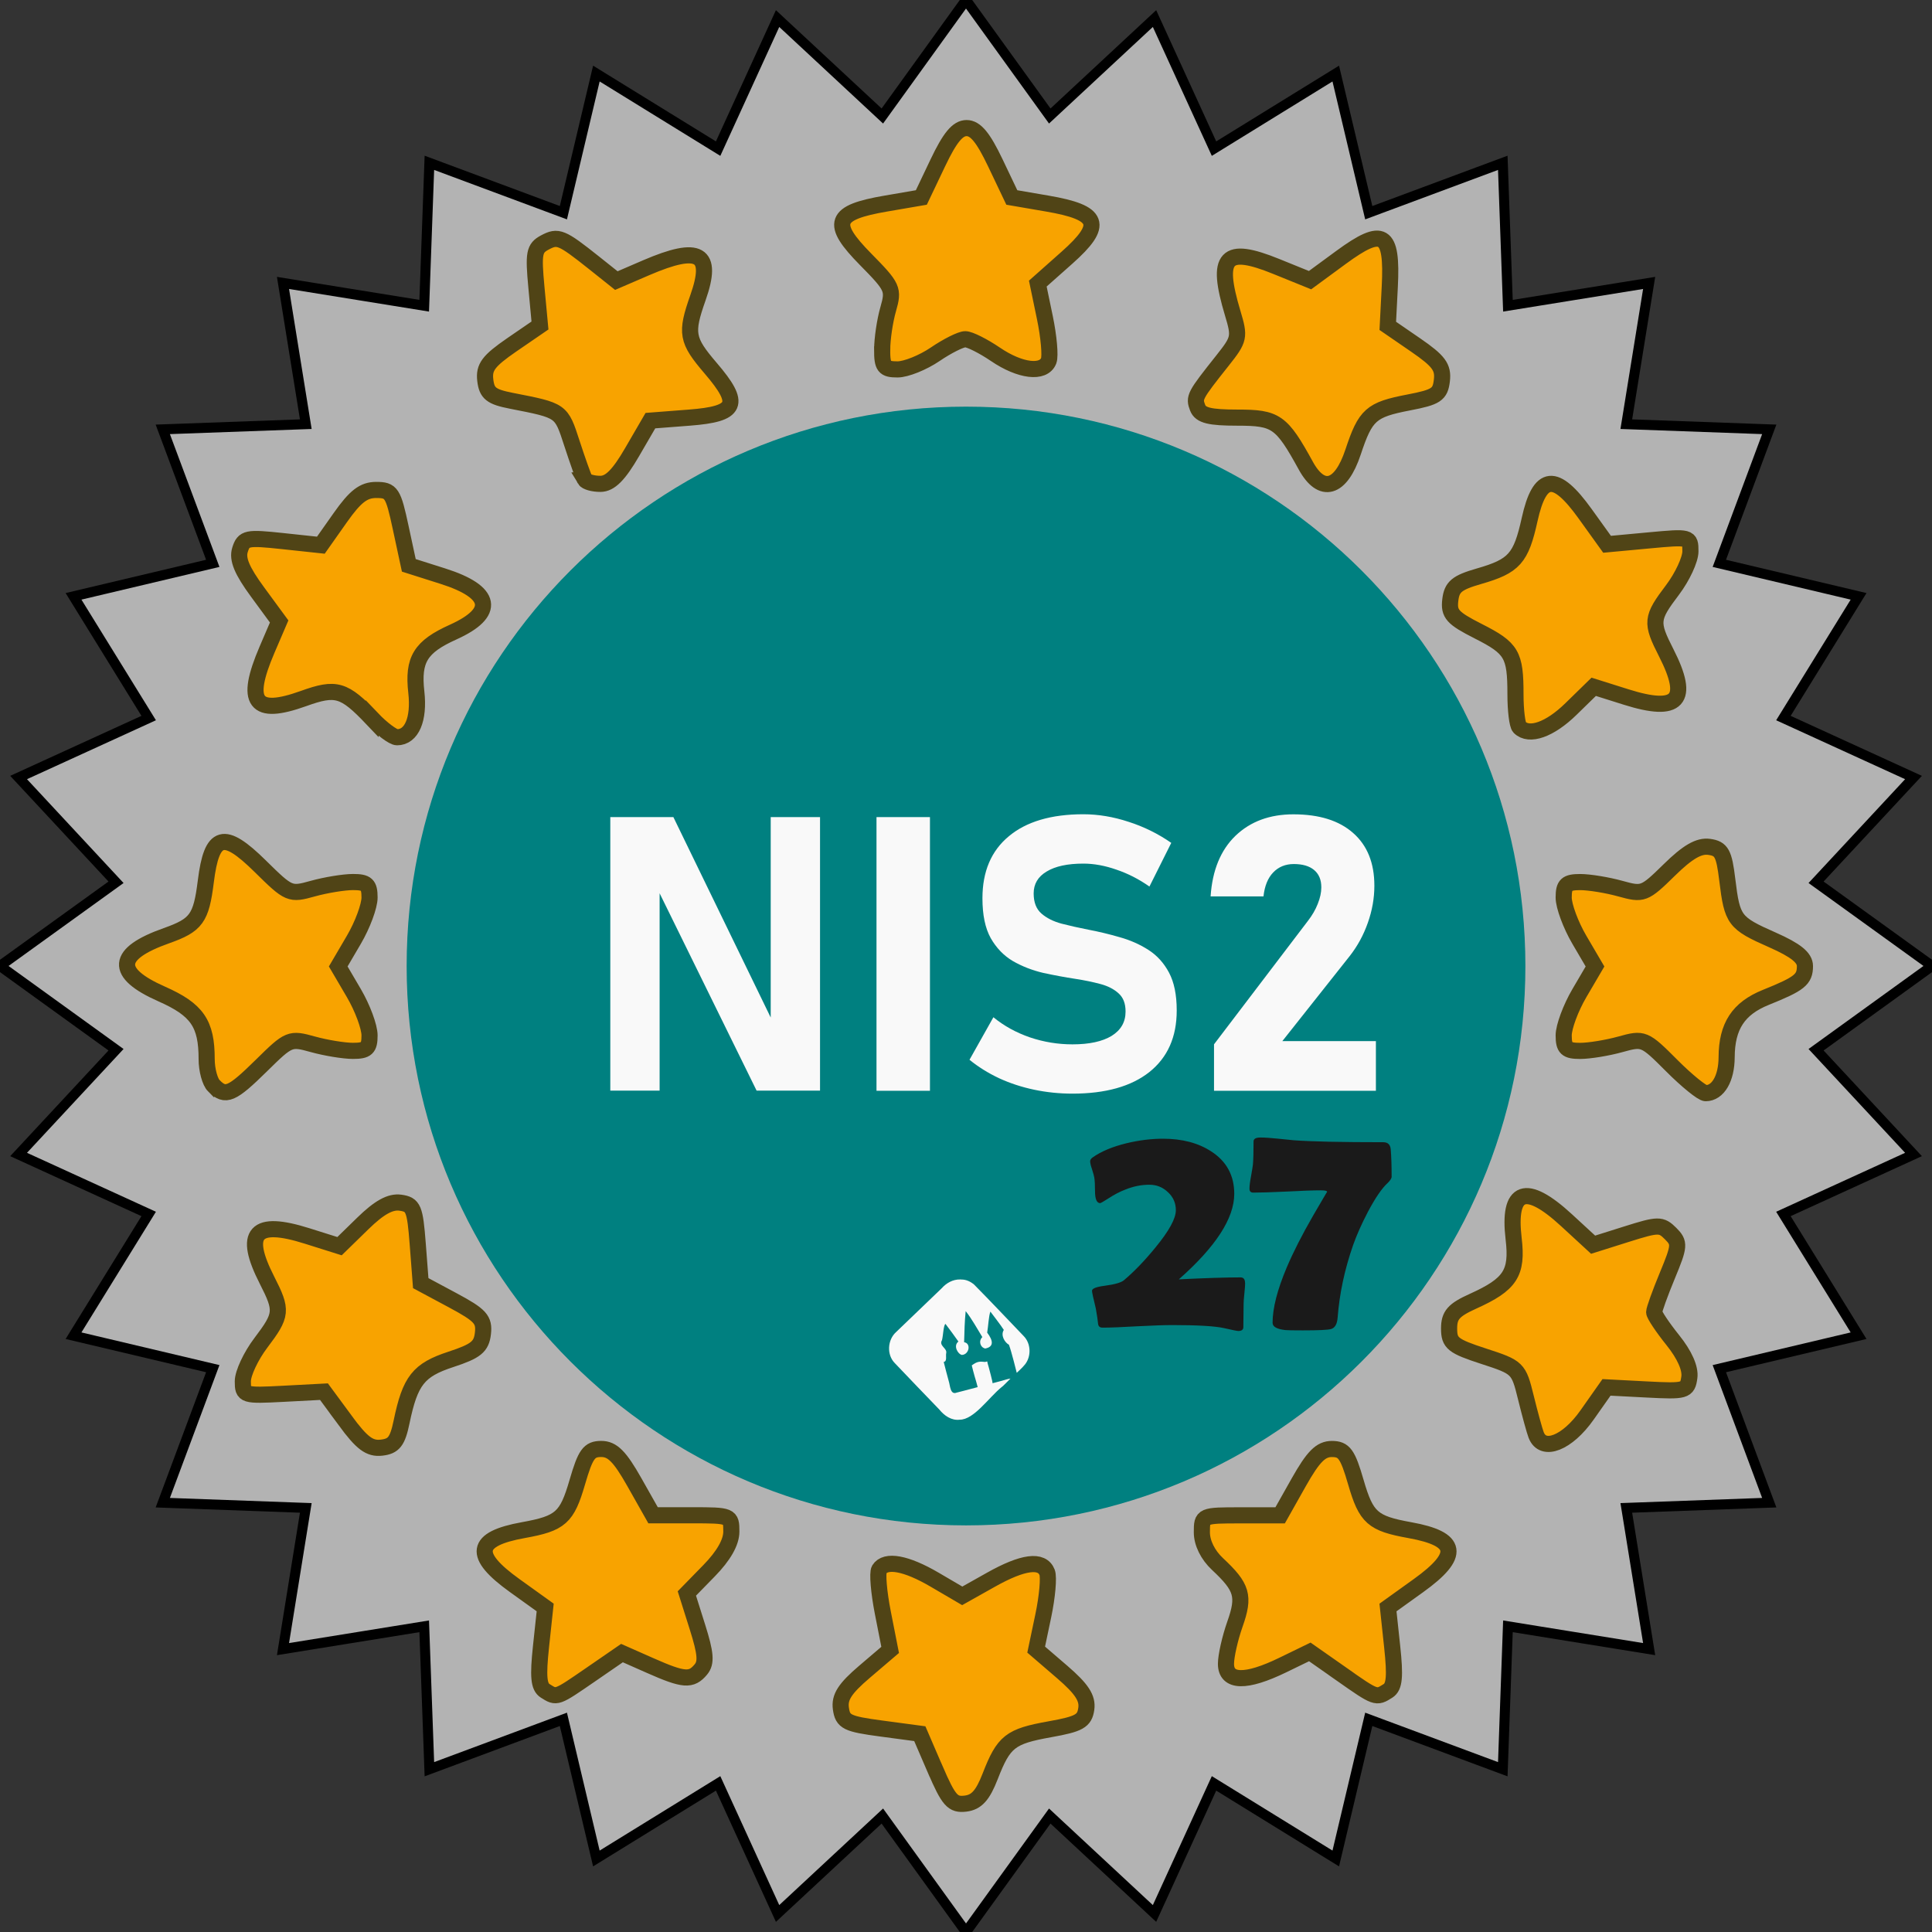
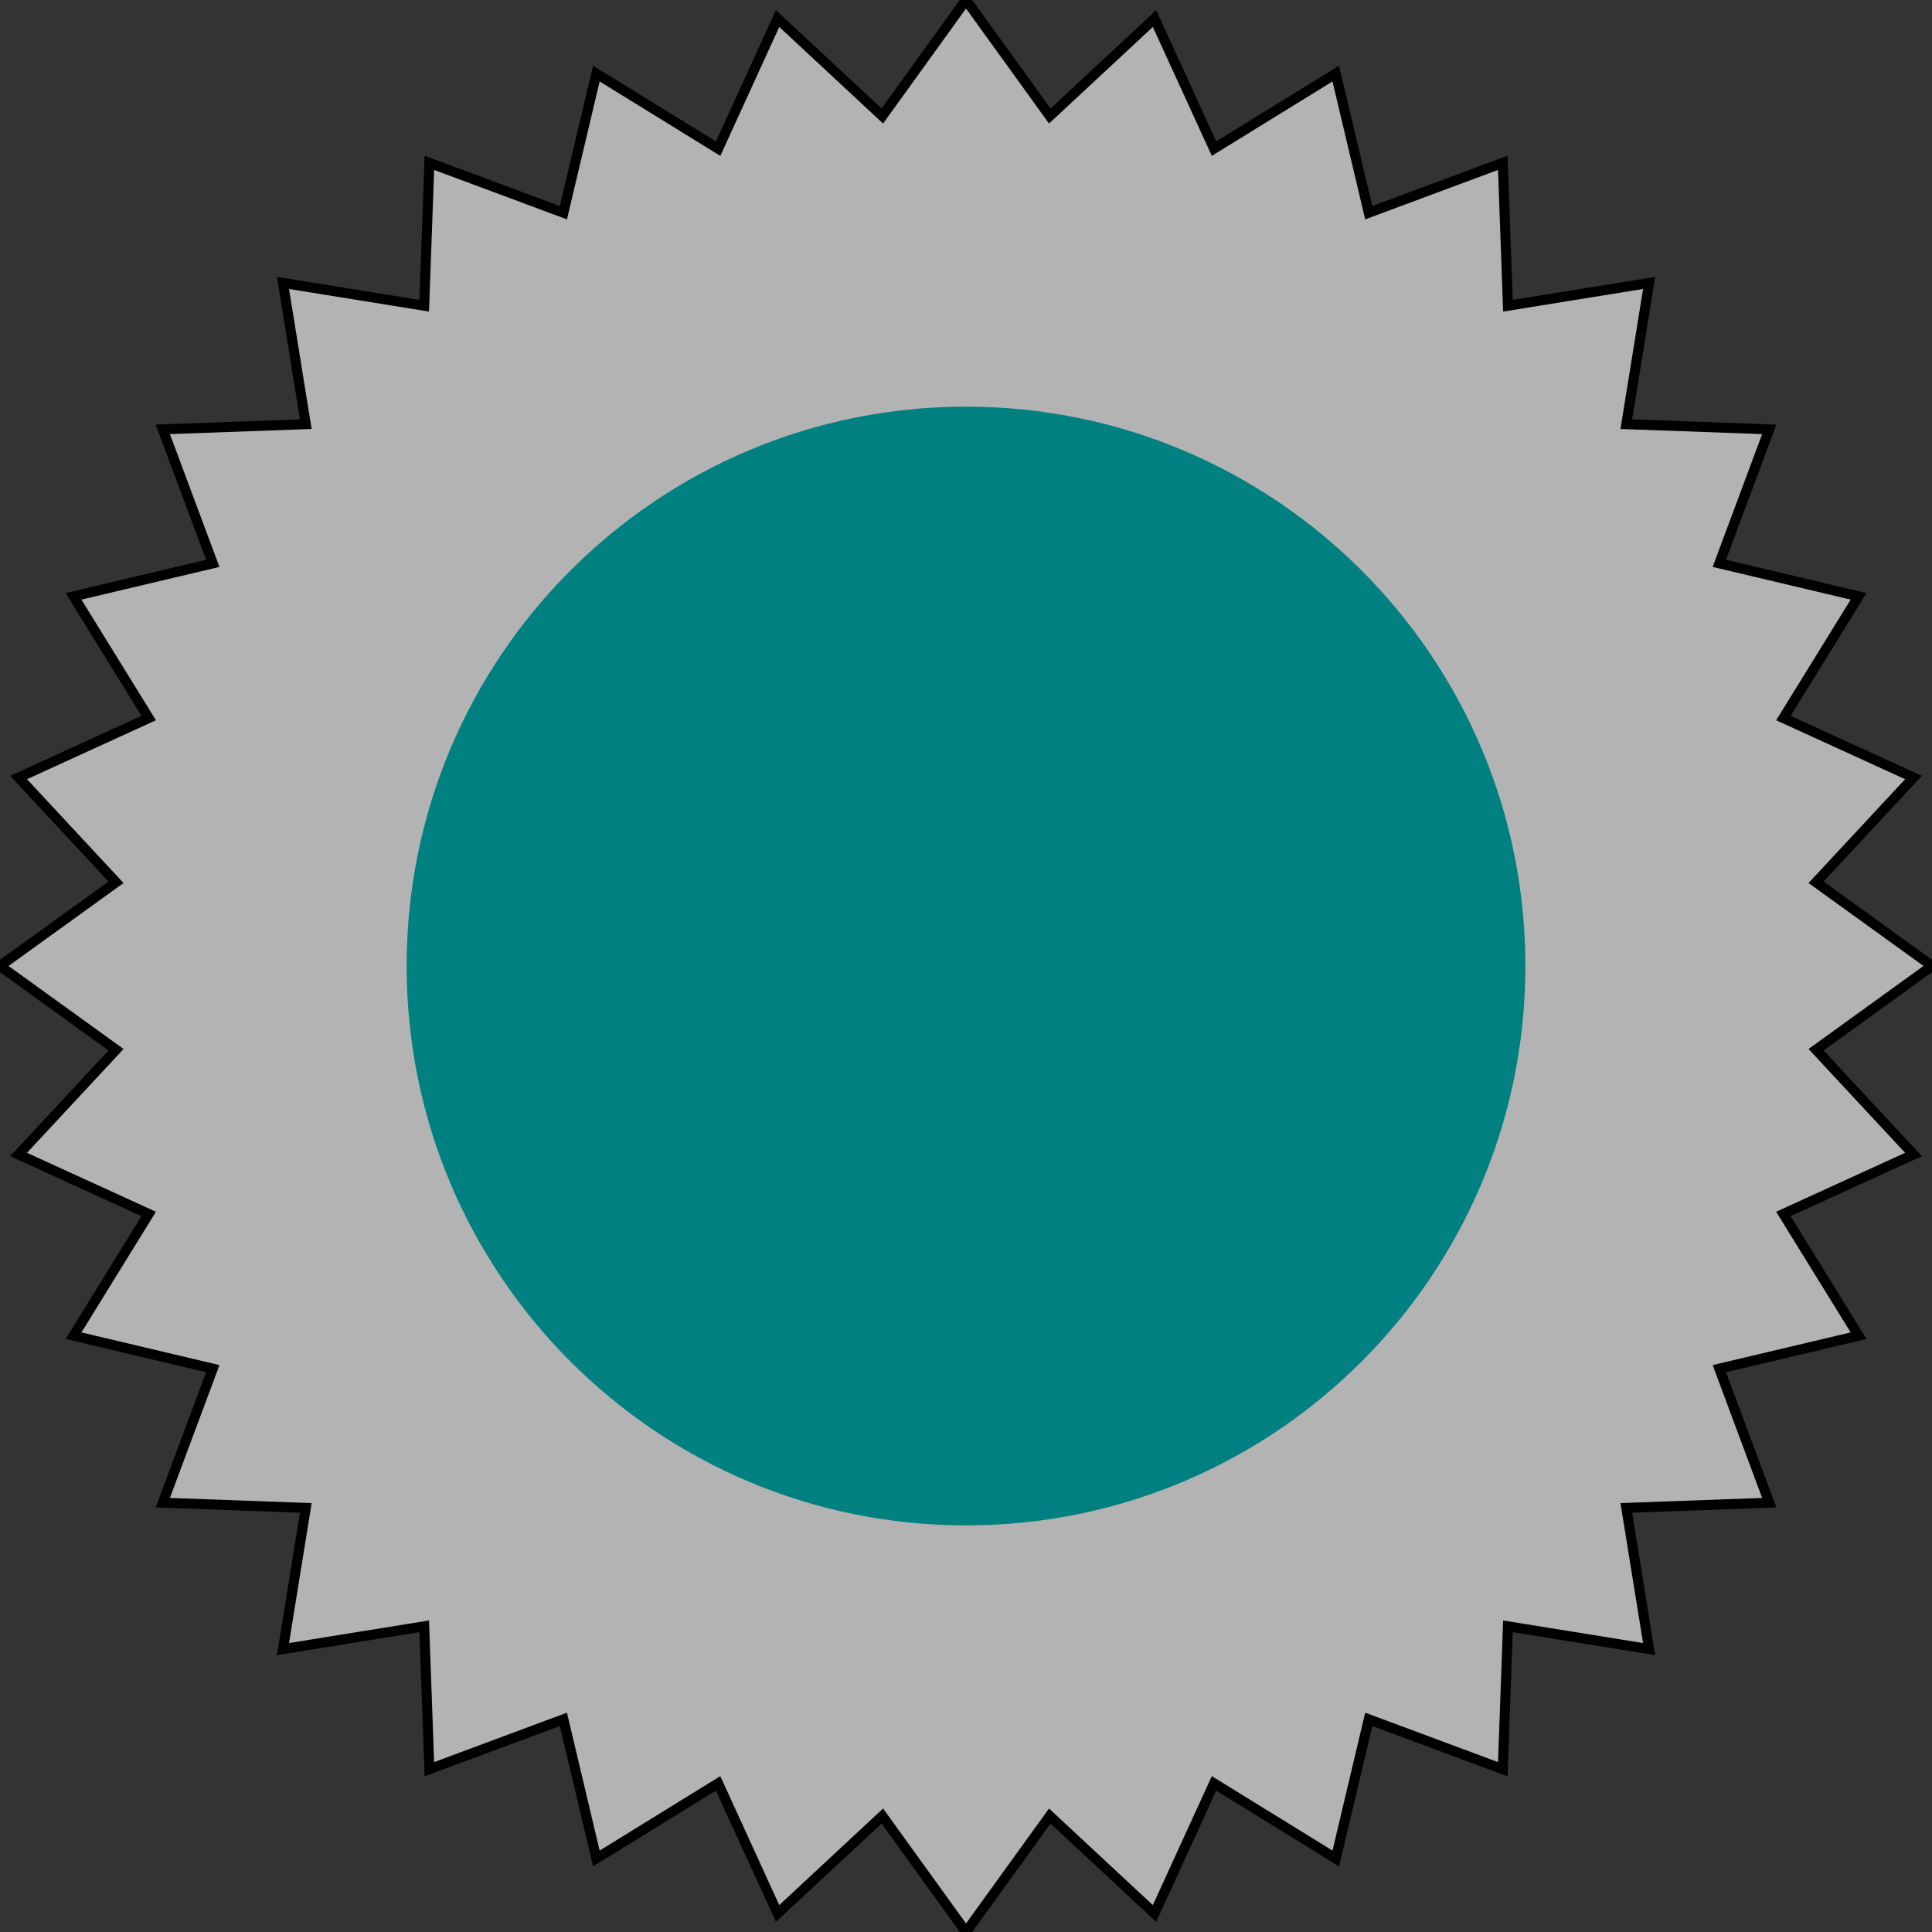
<svg xmlns="http://www.w3.org/2000/svg" width="57.859mm" height="57.859mm" viewBox="0 0 57.859 57.859" xml:space="preserve" id="svg5">
  <rect x="0" y="0" width="57.859" height="57.859" fill="#333333" stroke="none" />
  <defs id="defs5" />
  <path style="fill:#b3b3b3;fill-rule:evenodd;stroke:black;stroke-width:0.3;stroke-dasharray:none" d="M 28.929,7.0571082e-5 C 28.094,1.158 27.259,2.316 26.424,3.474 l -3.137,-2.918 c -0.594,1.298 -1.187,2.597 -1.781,3.895 -1.215,-0.749 -2.43,-1.499 -3.646,-2.248 -0.329,1.389 -0.659,2.778 -0.988,4.167 -1.338,-0.498 -2.675,-0.996 -4.013,-1.494 -0.051,1.427 -0.103,2.853 -0.155,4.28 -1.41,-0.228 -2.819,-0.455 -4.229,-0.683 l 0.683,4.23 -4.283,0.155 c 0.499,1.338 0.998,2.675 1.497,4.013 l -4.17,0.988 c 0.75,1.215 1.5,2.43 2.251,3.645 -1.299,0.594 -2.598,1.187 -3.896,1.781 0.973,1.046 1.945,2.091 2.918,3.137 -1.158,0.836 -2.317,1.671 -3.475,2.506 1.158,0.836 2.317,1.673 3.475,2.509 -0.973,1.046 -1.946,2.091 -2.918,3.137 1.299,0.594 2.597,1.187 3.896,1.781 -0.75,1.215 -1.5,2.431 -2.251,3.646 l 4.17,0.987 c -0.499,1.338 -0.998,2.676 -1.497,4.014 1.428,0.052 2.855,0.104 4.283,0.156 l -0.683,4.229 c 1.41,-0.228 2.819,-0.455 4.229,-0.683 0.051,1.427 0.103,2.854 0.155,4.28 1.338,-0.498 2.675,-0.996 4.013,-1.494 0.329,1.389 0.659,2.778 0.988,4.167 1.215,-0.749 2.43,-1.499 3.646,-2.249 0.594,1.298 1.187,2.597 1.781,3.896 1.046,-0.973 2.091,-1.946 3.137,-2.918 0.835,1.158 1.67,2.315 2.506,3.473 0.836,-1.157 1.672,-2.315 2.508,-3.473 1.046,0.973 2.091,1.946 3.137,2.918 0.594,-1.298 1.188,-2.597 1.782,-3.896 1.215,0.749 2.431,1.499 3.646,2.249 0.329,-1.389 0.658,-2.778 0.988,-4.167 1.338,0.498 2.676,0.996 4.014,1.494 0.051,-1.427 0.103,-2.853 0.154,-4.28 1.41,0.228 2.82,0.456 4.229,0.683 -0.228,-1.41 -0.456,-2.819 -0.684,-4.229 1.427,-0.052 2.854,-0.104 4.281,-0.156 -0.498,-1.338 -0.997,-2.676 -1.495,-4.014 1.39,-0.329 2.78,-0.658 4.17,-0.987 -0.75,-1.215 -1.5,-2.431 -2.251,-3.646 1.299,-0.594 2.598,-1.187 3.896,-1.781 -0.973,-1.046 -1.945,-2.091 -2.918,-3.137 1.158,-0.836 2.315,-1.673 3.473,-2.509 -1.158,-0.836 -2.315,-1.671 -3.473,-2.506 0.973,-1.046 1.945,-2.091 2.918,-3.137 l -3.896,-1.781 c 0.75,-1.215 1.5,-2.43 2.251,-3.645 -1.39,-0.329 -2.78,-0.659 -4.17,-0.988 0.498,-1.338 0.997,-2.675 1.495,-4.013 l -4.281,-0.155 c 0.228,-1.41 0.456,-2.82 0.684,-4.23 -1.41,0.228 -2.82,0.455 -4.229,0.683 -0.051,-1.427 -0.103,-2.853 -0.154,-4.28 -1.338,0.498 -2.676,0.996 -4.014,1.494 l -0.988,-4.167 c -1.215,0.749 -2.431,1.499 -3.646,2.248 -0.594,-1.298 -1.188,-2.597 -1.782,-3.895 -1.046,0.973 -2.091,1.945 -3.137,2.918 -0.836,-1.158 -1.672,-2.316 -2.508,-3.474 z" id="path1" />
  <path d="m 28.93,12.178 c -9.252,0 -16.752,7.5 -16.752,16.752 0,9.253 7.501,16.752 16.752,16.752 9.253,0 16.752,-7.499 16.752,-16.752 0,-9.252 -7.499,-16.752 -16.752,-16.752 z" fill="navy" id="path3" style="fill-rule:evenodd;stroke-width:0.886;fill:teal" />
-   <path d="m 28.752,38.316 c 0.014,0 0.028,8.86e-4 0.043,0.003 0.14,-8.87e-4 0.273,0.062 0.378,0.152 0.502,0.508 0.992,1.028 1.487,1.544 0.216,0.221 0.228,0.603 0.039,0.844 -0.075,0.097 -0.25,0.254 -0.25,0.254 0,0 -0.16,-0.651 -0.234,-0.841 -0.127,-0.069 -0.256,-0.286 -0.153,-0.444 -0.124,-0.19 -0.268,-0.366 -0.402,-0.549 -0.051,0.134 -0.063,0.433 -0.096,0.63 0.183,0.243 0.205,0.425 -0.059,0.476 -0.149,-0.032 -0.208,-0.224 -0.086,-0.342 -0.161,-0.262 -0.309,-0.536 -0.499,-0.778 -0.032,0.309 -0.038,0.62 -0.047,0.931 0.216,0.031 0.153,0.371 -0.066,0.381 -0.12,-0.022 -0.268,-0.274 -0.105,-0.401 -0.127,-0.179 -0.255,-0.356 -0.388,-0.529 -0.062,0.051 -0.065,0.331 -0.103,0.486 -0.102,0.172 0.153,0.237 0.127,0.384 -0.023,0.091 0.035,0.252 -0.076,0.27 0.046,0.193 0.101,0.384 0.151,0.576 0.043,0.126 0.04,0.421 0.238,0.342 0.01,8.86e-4 0.308,-0.081 0.628,-0.164 -0.025,-0.108 -0.061,-0.217 -0.091,-0.323 -0.03,-0.11 -0.06,-0.216 -0.086,-0.327 0.166,-0.125 0.238,-0.12 0.4,-0.104 0.018,0 0.029,-0.013 0.065,-0.013 0.005,0.053 0.027,0.109 0.041,0.163 0.021,0.082 0.117,0.428 0.117,0.487 l 0.27,-0.071 c 0.062,-0.016 0.209,-0.067 0.267,-0.067 l -0.218,0.215 c -0.018,0.018 -0.028,0.022 -0.046,0.038 -0.385,0.31 -0.829,0.981 -1.26,0.978 -0.244,0.03 -0.461,-0.122 -0.607,-0.304 -0.445,-0.462 -0.892,-0.925 -1.334,-1.391 -0.249,-0.251 -0.22,-0.7 0.041,-0.932 0.455,-0.438 0.911,-0.875 1.367,-1.313 0.139,-0.156 0.334,-0.264 0.545,-0.26 z" fill="#f9f9f9" id="path4" style="fill-rule:evenodd;stroke-width:0.886" />
-   <path d="m 18.277,32.661 v -8.191 h 1.889 l 3.05,6.28 -0.135,0.147 v -6.427 h 1.477 v 8.191 h -1.9 l -3.039,-6.184 0.135,-0.147 v 6.331 z m 9.573,-8.191 v 8.197 h -1.601 v -8.197 z m 4.268,8.282 q -0.586,0 -1.15,-0.118 -0.558,-0.118 -1.049,-0.344 -0.49,-0.231 -0.885,-0.552 l 0.716,-1.274 q 0.474,0.389 1.094,0.603 0.62,0.209 1.274,0.209 0.755,0 1.173,-0.254 0.417,-0.259 0.417,-0.727 v -0.005 q 0,-0.355 -0.209,-0.541 -0.209,-0.192 -0.552,-0.282 -0.338,-0.09 -0.739,-0.152 -0.479,-0.073 -0.97,-0.18 Q 30.747,29.019 30.335,28.783 29.924,28.54 29.67,28.095 29.422,27.65 29.422,26.905 v -0.005 q 0,-1.201 0.789,-1.855 0.789,-0.66 2.233,-0.66 0.665,0 1.353,0.226 0.688,0.22 1.28,0.631 l -0.654,1.308 q -0.474,-0.333 -0.992,-0.507 -0.513,-0.18 -0.987,-0.18 -0.71,0 -1.099,0.237 -0.389,0.231 -0.389,0.654 v 0.005 q 0,0.395 0.231,0.598 0.231,0.203 0.603,0.304 0.372,0.096 0.801,0.18 0.474,0.09 0.941,0.226 0.468,0.13 0.857,0.378 0.389,0.248 0.62,0.682 0.231,0.434 0.231,1.128 v 0.011 q 0,1.184 -0.817,1.838 -0.817,0.648 -2.306,0.648 z m 4.239,-0.085 v -1.392 l 2.813,-3.698 q 0.192,-0.248 0.293,-0.507 0.107,-0.265 0.107,-0.49 v -0.011 q 0,-0.333 -0.214,-0.513 -0.214,-0.18 -0.609,-0.18 -0.378,0 -0.62,0.254 -0.237,0.248 -0.288,0.71 v 0.005 H 36.255 v -0.005 q 0.079,-1.167 0.744,-1.81 0.671,-0.643 1.736,-0.643 1.156,0 1.787,0.558 0.637,0.558 0.637,1.578 v 0.005 q 0,0.558 -0.197,1.111 -0.192,0.547 -0.541,0.992 l -2.018,2.548 h 2.802 v 1.488 z" fill="#f9f9f9" stroke-width="0.271" aria-label="NIS2" id="path5" />
-   <path style="fill:#f8a300;stroke:#504416;stroke-width:0.483;stroke-dasharray:none" d="m 28.009,52.994 -0.463,-1.074 -1.15,-0.154 c -1.034,-0.138 -1.157,-0.199 -1.213,-0.599 -0.048,-0.34 0.118,-0.598 0.706,-1.1 l 0.769,-0.656 -0.219,-1.114 c -0.121,-0.613 -0.169,-1.194 -0.109,-1.293 0.191,-0.309 0.808,-0.196 1.662,0.305 l 0.825,0.483 0.86,-0.483 c 0.961,-0.54 1.53,-0.614 1.682,-0.219 0.056,0.145 0.005,0.725 -0.113,1.288 l -0.215,1.024 0.781,0.672 c 0.585,0.504 0.765,0.78 0.72,1.101 -0.052,0.367 -0.21,0.455 -1.094,0.613 -1.187,0.213 -1.378,0.363 -1.785,1.41 -0.222,0.571 -0.408,0.776 -0.738,0.816 -0.383,0.047 -0.502,-0.087 -0.905,-1.02 z m -11.683,-2.358 c -0.192,-0.122 -0.22,-0.425 -0.124,-1.327 l 0.125,-1.169 -0.915,-0.657 c -1.271,-0.913 -1.196,-1.397 0.259,-1.659 1.119,-0.202 1.307,-0.369 1.618,-1.437 0.246,-0.845 0.353,-0.994 0.718,-0.994 0.332,0 0.556,0.225 0.99,0.993 l 0.561,0.993 h 1.172 c 1.154,0 1.172,0.008 1.172,0.489 0,0.32 -0.23,0.725 -0.666,1.171 l -0.666,0.682 0.318,1.008 c 0.249,0.789 0.271,1.064 0.102,1.267 -0.287,0.346 -0.511,0.329 -1.515,-0.115 l -0.848,-0.375 -0.938,0.646 c -1.036,0.713 -1.013,0.705 -1.364,0.483 z m 23.848,-0.501 -0.948,-0.664 -0.809,0.393 c -1.105,0.537 -1.702,0.524 -1.702,-0.036 0,-0.236 0.121,-0.771 0.269,-1.19 0.297,-0.841 0.22,-1.104 -0.523,-1.799 -0.29,-0.271 -0.468,-0.632 -0.468,-0.948 0,-0.508 0.006,-0.51 1.172,-0.51 h 1.172 L 38.897,44.387 c 0.434,-0.768 0.658,-0.993 0.99,-0.993 0.365,0 0.473,0.149 0.718,0.994 0.31,1.067 0.499,1.235 1.618,1.437 1.455,0.262 1.53,0.746 0.259,1.659 l -0.915,0.657 0.125,1.169 c 0.097,0.902 0.068,1.205 -0.124,1.327 -0.358,0.227 -0.355,0.228 -1.395,-0.501 z m -29.835,-7.594 -0.637,-0.864 -1.215,0.064 c -1.183,0.062 -1.215,0.052 -1.215,-0.374 0,-0.241 0.242,-0.757 0.537,-1.147 0.641,-0.847 0.653,-0.968 0.186,-1.884 -0.723,-1.418 -0.363,-1.815 1.198,-1.323 l 0.975,0.307 0.698,-0.681 c 0.491,-0.479 0.825,-0.664 1.126,-0.621 0.389,0.055 0.436,0.168 0.518,1.235 l 0.09,1.174 0.959,0.514 c 0.83,0.445 0.951,0.578 0.903,0.993 -0.046,0.399 -0.207,0.529 -0.959,0.776 -0.97,0.318 -1.219,0.633 -1.476,1.871 -0.122,0.588 -0.234,0.732 -0.602,0.773 -0.357,0.04 -0.584,-0.129 -1.088,-0.813 z m 35.667,0.439 c -0.049,-0.128 -0.189,-0.636 -0.31,-1.129 -0.217,-0.881 -0.239,-0.902 -1.26,-1.234 -0.928,-0.302 -1.039,-0.39 -1.039,-0.831 0,-0.4 0.135,-0.554 0.717,-0.817 1.119,-0.505 1.338,-0.842 1.216,-1.871 -0.176,-1.488 0.365,-1.678 1.582,-0.557 l 0.798,0.735 1.009,-0.318 c 0.942,-0.297 1.029,-0.298 1.31,-0.017 0.281,0.281 0.275,0.365 -0.095,1.257 -0.218,0.526 -0.396,1.02 -0.396,1.098 0,0.078 0.251,0.454 0.557,0.836 0.354,0.44 0.535,0.848 0.497,1.118 -0.057,0.406 -0.116,0.422 -1.271,0.362 l -1.21,-0.063 -0.585,0.831 c -0.59,0.837 -1.318,1.123 -1.52,0.598 z M 6.406,32.52 C 6.287,32.401 6.189,32.04 6.189,31.719 c 0,-1.069 -0.285,-1.482 -1.35,-1.953 -1.424,-0.63 -1.377,-1.205 0.143,-1.743 0.9,-0.319 1.043,-0.516 1.182,-1.631 0.178,-1.427 0.536,-1.528 1.624,-0.456 0.87,0.857 0.893,0.867 1.584,0.675 0.386,-0.107 0.925,-0.195 1.198,-0.196 0.413,-6.84e-4 0.497,0.077 0.497,0.464 0,0.256 -0.211,0.824 -0.469,1.264 l -0.469,0.8 0.469,0.8 c 0.258,0.44 0.469,1.009 0.469,1.264 0,0.387 -0.083,0.464 -0.497,0.464 -0.273,-5.53e-4 -0.812,-0.089 -1.198,-0.196 -0.688,-0.191 -0.717,-0.179 -1.541,0.633 -0.891,0.877 -1.078,0.958 -1.424,0.611 z m 43.654,-0.612 c -0.815,-0.815 -0.84,-0.825 -1.533,-0.633 -0.387,0.108 -0.928,0.196 -1.201,0.197 -0.413,6.82e-4 -0.497,-0.077 -0.497,-0.464 0,-0.256 0.211,-0.824 0.469,-1.264 l 0.469,-0.8 -0.469,-0.8 c -0.258,-0.44 -0.469,-1.009 -0.469,-1.264 0,-0.387 0.083,-0.464 0.497,-0.464 0.273,5.52e-4 0.812,0.089 1.197,0.196 0.681,0.189 0.721,0.174 1.468,-0.558 0.551,-0.541 0.888,-0.736 1.196,-0.692 0.37,0.052 0.445,0.189 0.542,0.991 0.148,1.21 0.208,1.29 1.355,1.797 0.696,0.308 0.97,0.529 0.97,0.782 0,0.403 -0.158,0.529 -1.171,0.937 -0.822,0.331 -1.17,0.863 -1.174,1.794 -0.003,0.636 -0.259,1.075 -0.628,1.075 -0.106,0 -0.565,-0.373 -1.021,-0.829 z M 11.145,21.523 C 10.302,20.637 10.067,20.568 9.088,20.92 7.622,21.447 7.318,21.04 7.997,19.457 L 8.36,18.611 7.713,17.729 C 7.243,17.089 7.099,16.743 7.188,16.465 7.301,16.109 7.391,16.09 8.459,16.204 l 1.15,0.123 0.583,-0.827 c 0.449,-0.636 0.696,-0.827 1.074,-0.827 0.457,0 0.509,0.08 0.734,1.129 l 0.243,1.129 1.021,0.324 c 1.486,0.471 1.6,1.091 0.308,1.674 -0.981,0.442 -1.214,0.823 -1.104,1.801 0.091,0.81 -0.139,1.349 -0.577,1.349 -0.118,0 -0.454,-0.251 -0.746,-0.557 z m 34.36,0.256 c -0.066,-0.066 -0.12,-0.507 -0.12,-0.979 0,-1.203 -0.108,-1.387 -1.117,-1.898 -0.771,-0.391 -0.884,-0.517 -0.835,-0.933 0.047,-0.398 0.196,-0.521 0.862,-0.713 1.053,-0.303 1.256,-0.531 1.514,-1.698 0.303,-1.368 0.768,-1.416 1.662,-0.172 l 0.657,0.914 1.248,-0.116 c 1.237,-0.115 1.248,-0.112 1.248,0.329 0,0.245 -0.242,0.765 -0.537,1.155 -0.641,0.847 -0.653,0.968 -0.186,1.884 0.723,1.418 0.363,1.815 -1.198,1.323 l -0.975,-0.307 -0.682,0.666 c -0.631,0.617 -1.25,0.836 -1.54,0.546 z M 17.513,14.358 c -0.042,-0.075 -0.216,-0.562 -0.386,-1.084 -0.324,-0.992 -0.298,-0.974 -1.816,-1.272 -0.601,-0.118 -0.732,-0.222 -0.778,-0.616 -0.046,-0.389 0.097,-0.578 0.791,-1.057 L 16.171,9.748 16.064,8.601 c -0.095,-1.019 -0.067,-1.168 0.251,-1.338 0.395,-0.211 0.498,-0.169 1.473,0.606 L 18.458,8.403 19.356,8.016 c 1.591,-0.684 2.017,-0.437 1.547,0.898 -0.377,1.069 -0.34,1.271 0.382,2.115 0.924,1.079 0.799,1.367 -0.641,1.478 l -1.166,0.09 -0.549,0.945 c -0.396,0.682 -0.659,0.946 -0.944,0.948 -0.218,0.002 -0.43,-0.058 -0.473,-0.132 z m 21.594,-0.411 c -0.731,-1.329 -0.89,-1.44 -2.05,-1.44 -0.83,0 -1.102,-0.068 -1.19,-0.295 -0.119,-0.311 -0.097,-0.354 0.745,-1.415 0.506,-0.638 0.52,-0.702 0.304,-1.42 C 36.404,7.669 36.693,7.36 38.222,7.98 l 1.011,0.41 0.929,-0.682 c 1.26,-0.925 1.542,-0.756 1.459,0.874 l -0.06,1.177 0.838,0.576 c 0.69,0.475 0.828,0.661 0.782,1.057 -0.049,0.424 -0.167,0.502 -0.995,0.661 -1.128,0.217 -1.292,0.363 -1.664,1.483 -0.368,1.11 -0.94,1.275 -1.417,0.408 z m -12.688,-3.473 c 0,-0.324 0.081,-0.87 0.18,-1.214 C 26.77,8.662 26.74,8.595 25.924,7.767 24.855,6.682 24.97,6.364 26.527,6.097 l 1.065,-0.183 0.495,-1.039 c 0.361,-0.758 0.593,-1.039 0.86,-1.039 0.266,0 0.498,0.28 0.86,1.039 l 0.495,1.039 1.065,0.183 c 1.573,0.27 1.703,0.629 0.588,1.619 l -0.875,0.777 0.213,1.025 c 0.117,0.564 0.168,1.142 0.113,1.285 -0.152,0.396 -0.855,0.311 -1.595,-0.192 -0.365,-0.248 -0.772,-0.452 -0.903,-0.452 -0.131,0 -0.538,0.203 -0.903,0.452 -0.365,0.248 -0.872,0.452 -1.126,0.452 -0.4,0 -0.461,-0.078 -0.461,-0.588 z" id="path7" />
-   <path d="m 37.289,38.422 q 0,0.105 -0.023,0.314 -0.023,0.209 -0.023,0.318 0,0.109 -0.004,0.346 -0.004,0.232 -0.004,0.346 0,0.114 -0.15,0.114 -0.055,0 -0.428,-0.086 -0.414,-0.091 -1.547,-0.091 -0.35,0 -1.051,0.036 -0.7,0.041 -1.042,0.041 -0.118,0 -0.132,-0.114 -0.014,-0.155 -0.068,-0.459 -0.114,-0.464 -0.114,-0.532 0,-0.1 0.382,-0.15 0.446,-0.059 0.573,-0.164 0.459,-0.387 0.942,-0.978 0.614,-0.746 0.614,-1.119 0,-0.323 -0.237,-0.541 -0.232,-0.223 -0.555,-0.223 -0.364,0 -0.723,0.146 -0.241,0.091 -0.505,0.264 -0.223,0.141 -0.246,0.141 -0.155,0 -0.155,-0.364 0,-0.282 -0.023,-0.409 -0.009,-0.059 -0.068,-0.246 -0.055,-0.159 -0.055,-0.237 0,-0.059 0.077,-0.114 0.378,-0.268 1.01,-0.423 0.564,-0.136 1.096,-0.136 0.864,0 1.446,0.382 0.687,0.446 0.687,1.269 0,1.096 -1.66,2.561 1.178,-0.059 1.847,-0.059 0.136,0 0.136,0.168 z m 4.389,-3.193 q 0,0.082 -0.118,0.196 -0.264,0.241 -0.6,0.878 -0.277,0.532 -0.437,0.983 -0.382,1.096 -0.464,2.174 -0.023,0.291 -0.196,0.341 -0.132,0.041 -0.851,0.041 -0.432,0 -0.514,-0.009 -0.387,-0.041 -0.387,-0.218 0,-0.655 0.423,-1.656 0.296,-0.696 0.787,-1.547 0.423,-0.728 0.423,-0.719 0,-0.045 -0.191,-0.045 -0.337,0 -1.01,0.036 -0.673,0.032 -1.01,0.032 -0.114,0 -0.114,-0.114 0,-0.132 0.045,-0.368 0.05,-0.277 0.059,-0.368 0.018,-0.205 0.018,-0.682 0,-0.118 0.205,-0.118 0.191,0 0.496,0.032 0.418,0.045 0.5,0.05 0.782,0.059 2.684,0.059 0.205,0 0.223,0.214 0.027,0.323 0.027,0.81 z" id="text1" style="font-weight:bold;font-size:9.316px;line-height:1.25;font-family:'Berlin Sans FB Demi';-inkscape-font-specification:'Berlin Sans FB Demi Bold';word-spacing:0px;fill:#1a1a1a;stroke-width:0.218" aria-label="27" />
</svg>